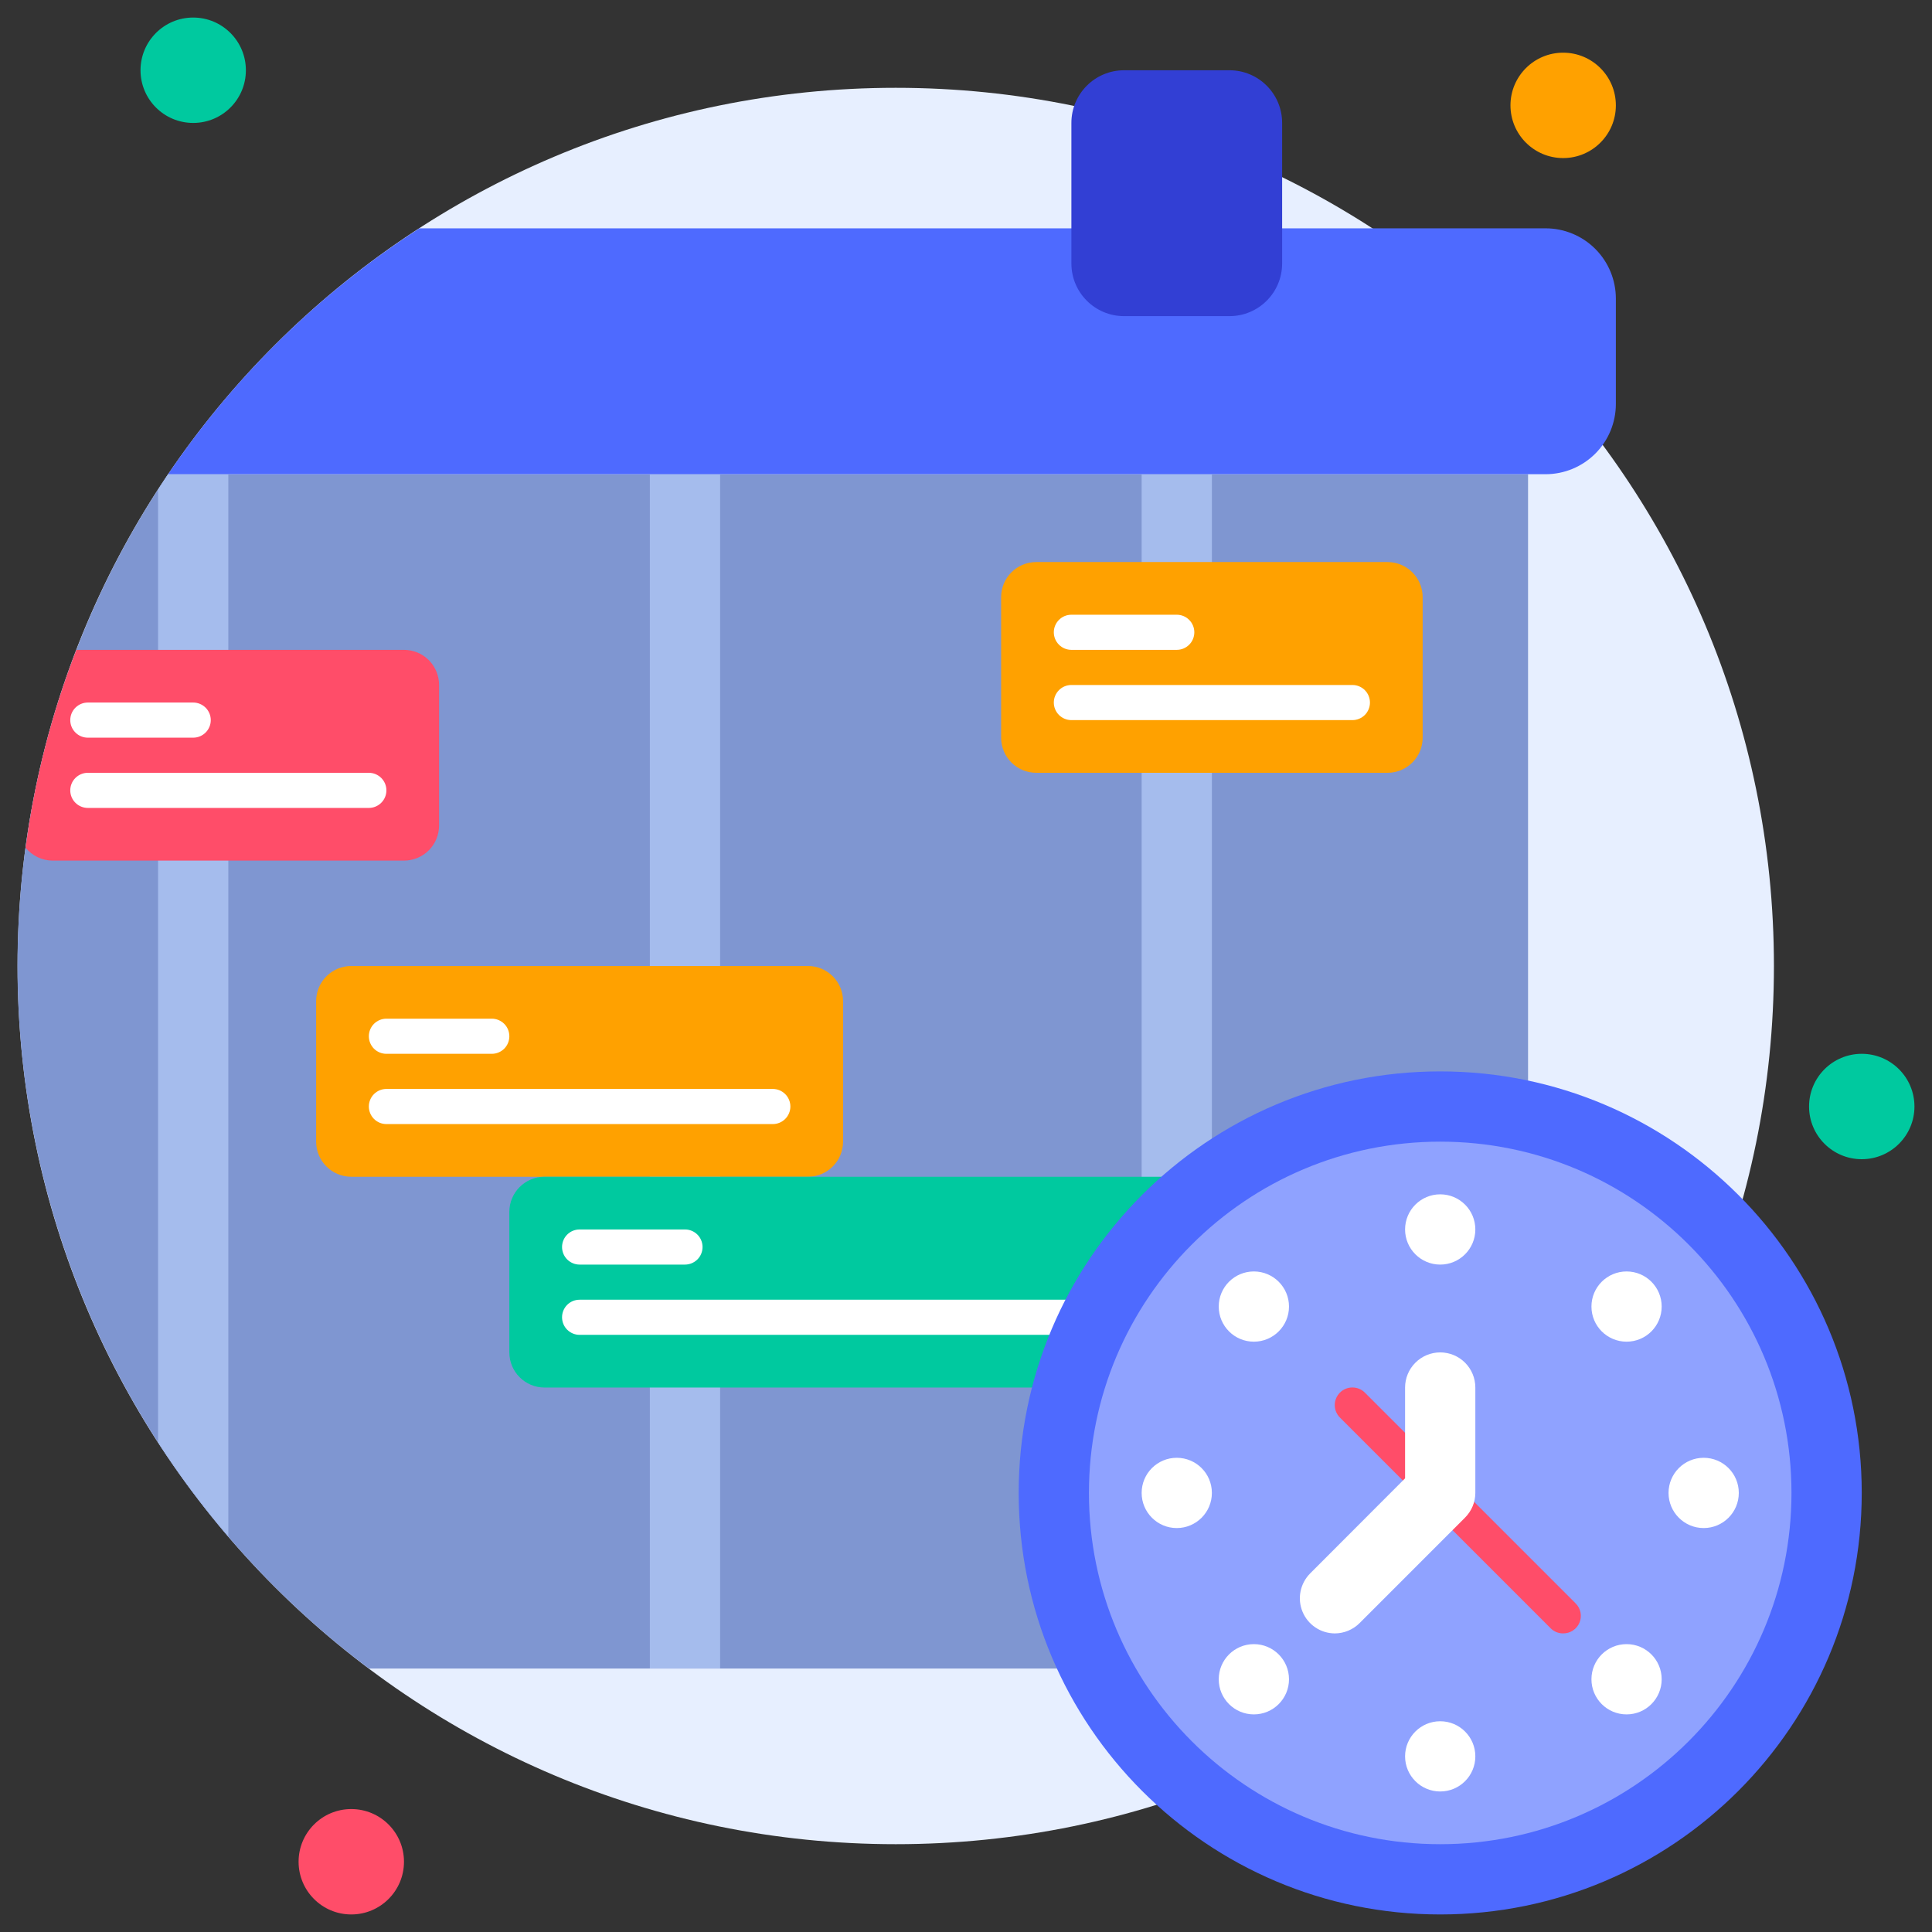
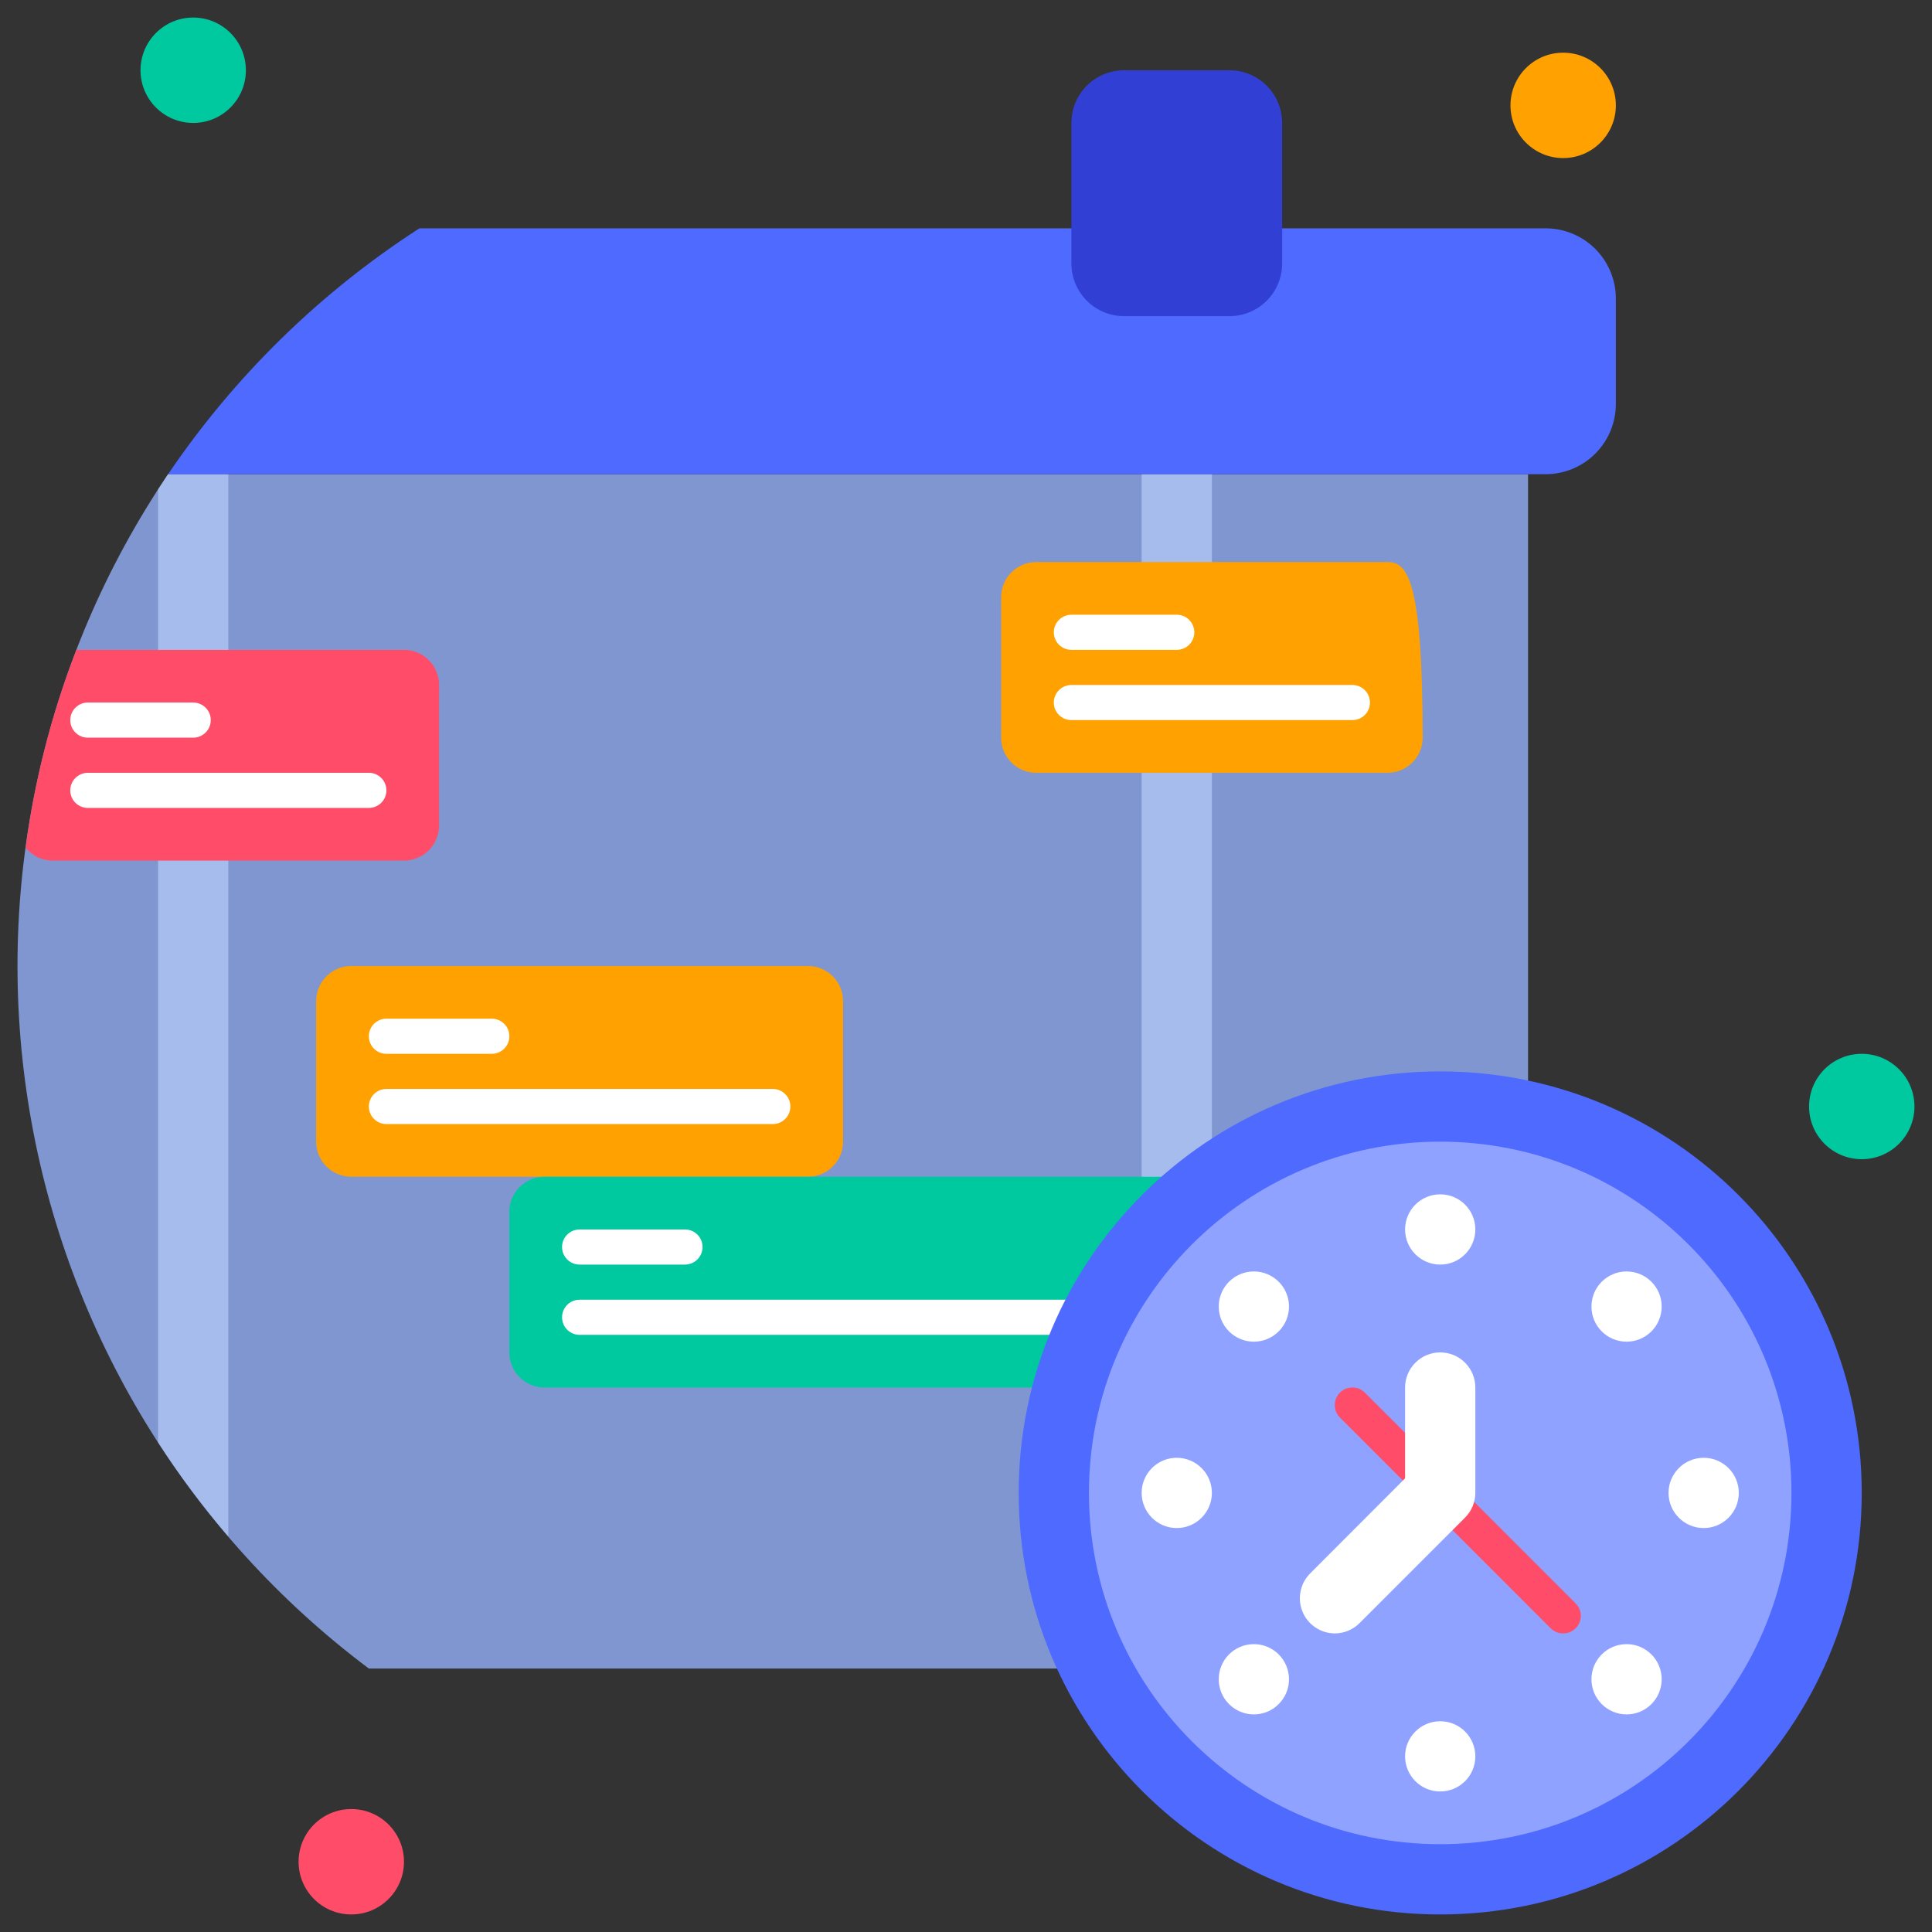
<svg xmlns="http://www.w3.org/2000/svg" width="60" height="60" viewBox="0 0 60 60" fill="none">
  <rect x="0" y="0" width="60" height="60" fill="#333333" stroke="none" />
  <g clip-path="url(#clip0_1894_1045)">
-     <path d="M27.818 57.273C42.881 57.273 55.091 45.062 55.091 30C55.091 14.938 42.881 2.727 27.818 2.727C12.756 2.727 0.546 14.938 0.546 30C0.546 45.062 12.756 57.273 27.818 57.273Z" fill="#E7EFFF" />
    <path d="M47.455 14.727V51.818H11.455C5.853 47.618 2.081 41.424 0.921 34.519C-0.24 27.615 1.3 20.528 5.22 14.727H47.455Z" fill="#7F96D1" />
    <path d="M35.455 14.727H37.636V51.818H35.455V14.727Z" fill="#A5BCED" />
    <path d="M7.091 14.727V47.716C6.298 46.793 5.569 45.816 4.909 44.793V15.202L5.22 14.727H7.091Z" fill="#A5BCED" />
-     <path d="M20.182 14.727H22.364V51.818H20.182V14.727Z" fill="#A5BCED" />
    <path d="M25.091 30H10.909C10.307 30 9.818 30.488 9.818 31.091V35.455C9.818 36.057 10.307 36.545 10.909 36.545H25.091C25.694 36.545 26.182 36.057 26.182 35.455V31.091C26.182 30.488 25.694 30 25.091 30Z" fill="#FFA100" />
    <path d="M39.818 36.545H16.909C16.307 36.545 15.818 37.034 15.818 37.636V42C15.818 42.602 16.307 43.091 16.909 43.091H39.818C40.421 43.091 40.909 42.602 40.909 42V37.636C40.909 37.034 40.421 36.545 39.818 36.545Z" fill="#00C99F" />
    <path d="M36.545 41.455H18C17.855 41.455 17.717 41.397 17.614 41.295C17.512 41.193 17.455 41.054 17.455 40.909C17.455 40.764 17.512 40.626 17.614 40.523C17.717 40.421 17.855 40.364 18 40.364H36.545C36.69 40.364 36.829 40.421 36.931 40.523C37.033 40.626 37.091 40.764 37.091 40.909C37.091 41.054 37.033 41.193 36.931 41.295C36.829 41.397 36.69 41.455 36.545 41.455Z" fill="white" />
    <path d="M44.727 59.455C51.957 59.455 57.818 53.594 57.818 46.364C57.818 39.134 51.957 33.273 44.727 33.273C37.497 33.273 31.636 39.134 31.636 46.364C31.636 53.594 37.497 59.455 44.727 59.455Z" fill="#4E6AFF" />
    <path d="M44.727 57.273C50.752 57.273 55.636 52.389 55.636 46.364C55.636 40.339 50.752 35.455 44.727 35.455C38.702 35.455 33.818 40.339 33.818 46.364C33.818 52.389 38.702 57.273 44.727 57.273Z" fill="#8FA2FF" />
    <path d="M48.545 50.727C48.474 50.728 48.403 50.714 48.336 50.687C48.27 50.66 48.209 50.62 48.158 50.569L41.613 44.024C41.51 43.921 41.452 43.782 41.452 43.636C41.452 43.491 41.51 43.352 41.613 43.249C41.715 43.146 41.855 43.089 42 43.089C42.145 43.089 42.285 43.146 42.387 43.249L48.933 49.795C49.01 49.871 49.062 49.968 49.084 50.075C49.105 50.181 49.094 50.291 49.053 50.391C49.011 50.491 48.941 50.577 48.85 50.636C48.76 50.696 48.654 50.728 48.545 50.727Z" fill="#FF4D69" />
    <path d="M44.727 39.273C45.33 39.273 45.818 38.784 45.818 38.182C45.818 37.579 45.33 37.091 44.727 37.091C44.125 37.091 43.636 37.579 43.636 38.182C43.636 38.784 44.125 39.273 44.727 39.273Z" fill="white" />
    <path d="M50.515 41.667C51.117 41.667 51.605 41.179 51.605 40.576C51.605 39.974 51.117 39.486 50.515 39.486C49.912 39.486 49.424 39.974 49.424 40.576C49.424 41.179 49.912 41.667 50.515 41.667Z" fill="white" />
    <path d="M52.909 47.455C53.512 47.455 54 46.966 54 46.364C54 45.761 53.512 45.273 52.909 45.273C52.307 45.273 51.818 45.761 51.818 46.364C51.818 46.966 52.307 47.455 52.909 47.455Z" fill="white" />
    <path d="M50.515 53.242C51.117 53.242 51.605 52.754 51.605 52.151C51.605 51.548 51.117 51.06 50.515 51.06C49.912 51.06 49.424 51.548 49.424 52.151C49.424 52.754 49.912 53.242 50.515 53.242Z" fill="white" />
    <path d="M44.727 55.636C45.33 55.636 45.818 55.148 45.818 54.545C45.818 53.943 45.33 53.455 44.727 53.455C44.125 53.455 43.636 53.943 43.636 54.545C43.636 55.148 44.125 55.636 44.727 55.636Z" fill="white" />
    <path d="M38.94 53.242C39.542 53.242 40.031 52.754 40.031 52.151C40.031 51.548 39.542 51.06 38.94 51.06C38.337 51.06 37.849 51.548 37.849 52.151C37.849 52.754 38.337 53.242 38.94 53.242Z" fill="white" />
    <path d="M36.545 47.455C37.148 47.455 37.636 46.966 37.636 46.364C37.636 45.761 37.148 45.273 36.545 45.273C35.943 45.273 35.455 45.761 35.455 46.364C35.455 46.966 35.943 47.455 36.545 47.455Z" fill="white" />
    <path d="M38.94 41.667C39.542 41.667 40.031 41.179 40.031 40.576C40.031 39.974 39.542 39.486 38.94 39.486C38.337 39.486 37.849 39.974 37.849 40.576C37.849 41.179 38.337 41.667 38.94 41.667Z" fill="white" />
    <path d="M41.455 50.727C41.239 50.726 41.029 50.662 40.851 50.542C40.672 50.422 40.533 50.252 40.451 50.053C40.369 49.855 40.347 49.636 40.389 49.425C40.431 49.214 40.534 49.02 40.685 48.867L43.636 45.911V43.091C43.636 42.802 43.751 42.524 43.956 42.32C44.16 42.115 44.438 42 44.727 42C45.017 42 45.294 42.115 45.499 42.32C45.703 42.524 45.818 42.802 45.818 43.091V46.364C45.817 46.653 45.701 46.929 45.496 47.133L42.224 50.406C42.02 50.61 41.743 50.726 41.455 50.727Z" fill="white" />
    <path d="M6 3.818C6.904 3.818 7.636 3.086 7.636 2.182C7.636 1.278 6.904 0.545 6 0.545C5.096 0.545 4.364 1.278 4.364 2.182C4.364 3.086 5.096 3.818 6 3.818Z" fill="#00C99F" />
    <path d="M48.545 4.909C49.449 4.909 50.182 4.176 50.182 3.273C50.182 2.369 49.449 1.636 48.545 1.636C47.642 1.636 46.909 2.369 46.909 3.273C46.909 4.176 47.642 4.909 48.545 4.909Z" fill="#FFA100" />
    <path d="M57.818 36C58.722 36 59.455 35.267 59.455 34.364C59.455 33.46 58.722 32.727 57.818 32.727C56.914 32.727 56.182 33.46 56.182 34.364C56.182 35.267 56.914 36 57.818 36Z" fill="#00C99F" />
    <path d="M10.909 59.455C11.813 59.455 12.546 58.722 12.546 57.818C12.546 56.914 11.813 56.182 10.909 56.182C10.005 56.182 9.273 56.914 9.273 57.818C9.273 58.722 10.005 59.455 10.909 59.455Z" fill="#FF4D69" />
    <path d="M50.182 9.273V12.546C50.182 13.124 49.952 13.679 49.543 14.088C49.134 14.497 48.579 14.727 48 14.727H5.22C7.282 11.683 9.936 9.085 13.025 7.091H48C48.579 7.091 49.134 7.321 49.543 7.73C49.952 8.139 50.182 8.694 50.182 9.273Z" fill="#4E6AFF" />
    <path d="M38.182 2.182H34.909C34.005 2.182 33.273 2.914 33.273 3.818V8.182C33.273 9.086 34.005 9.818 34.909 9.818H38.182C39.086 9.818 39.818 9.086 39.818 8.182V3.818C39.818 2.914 39.086 2.182 38.182 2.182Z" fill="#323FD4" />
    <path d="M13.636 21.273V25.636C13.636 25.926 13.521 26.203 13.317 26.408C13.112 26.612 12.835 26.727 12.546 26.727H1.636C1.476 26.727 1.317 26.691 1.172 26.622C1.027 26.553 0.898 26.453 0.796 26.329C1.074 24.224 1.604 22.161 2.373 20.182H12.546C12.835 20.182 13.112 20.297 13.317 20.501C13.521 20.706 13.636 20.983 13.636 21.273Z" fill="#FF4D69" />
    <path d="M6 22.909H2.727C2.583 22.909 2.444 22.852 2.342 22.749C2.239 22.647 2.182 22.508 2.182 22.364C2.182 22.219 2.239 22.08 2.342 21.978C2.444 21.876 2.583 21.818 2.727 21.818H6C6.145 21.818 6.283 21.876 6.386 21.978C6.488 22.08 6.546 22.219 6.546 22.364C6.546 22.508 6.488 22.647 6.386 22.749C6.283 22.852 6.145 22.909 6 22.909Z" fill="white" />
    <path d="M11.455 25.091H2.727C2.583 25.091 2.444 25.033 2.342 24.931C2.239 24.829 2.182 24.69 2.182 24.546C2.182 24.401 2.239 24.262 2.342 24.16C2.444 24.058 2.583 24 2.727 24H11.455C11.599 24 11.738 24.058 11.84 24.16C11.943 24.262 12 24.401 12 24.546C12 24.69 11.943 24.829 11.84 24.931C11.738 25.033 11.599 25.091 11.455 25.091Z" fill="white" />
    <path d="M15.273 32.727H12C11.855 32.727 11.717 32.67 11.614 32.568C11.512 32.465 11.455 32.327 11.455 32.182C11.455 32.037 11.512 31.898 11.614 31.796C11.717 31.694 11.855 31.636 12 31.636H15.273C15.417 31.636 15.556 31.694 15.659 31.796C15.761 31.898 15.818 32.037 15.818 32.182C15.818 32.327 15.761 32.465 15.659 32.568C15.556 32.67 15.417 32.727 15.273 32.727Z" fill="white" />
    <path d="M24 34.909H12C11.855 34.909 11.717 34.852 11.614 34.749C11.512 34.647 11.455 34.508 11.455 34.364C11.455 34.219 11.512 34.08 11.614 33.978C11.717 33.876 11.855 33.818 12 33.818H24C24.145 33.818 24.283 33.876 24.386 33.978C24.488 34.08 24.546 34.219 24.546 34.364C24.546 34.508 24.488 34.647 24.386 34.749C24.283 34.852 24.145 34.909 24 34.909Z" fill="white" />
-     <path d="M43.091 17.455H32.182C31.579 17.455 31.091 17.943 31.091 18.546V22.909C31.091 23.512 31.579 24 32.182 24H43.091C43.693 24 44.182 23.512 44.182 22.909V18.546C44.182 17.943 43.693 17.455 43.091 17.455Z" fill="#FFA100" />
+     <path d="M43.091 17.455H32.182C31.579 17.455 31.091 17.943 31.091 18.546V22.909C31.091 23.512 31.579 24 32.182 24H43.091C43.693 24 44.182 23.512 44.182 22.909C44.182 17.943 43.693 17.455 43.091 17.455Z" fill="#FFA100" />
    <path d="M36.545 20.182H33.273C33.128 20.182 32.989 20.124 32.887 20.022C32.785 19.92 32.727 19.781 32.727 19.636C32.727 19.492 32.785 19.353 32.887 19.251C32.989 19.148 33.128 19.091 33.273 19.091H36.545C36.69 19.091 36.829 19.148 36.931 19.251C37.033 19.353 37.091 19.492 37.091 19.636C37.091 19.781 37.033 19.92 36.931 20.022C36.829 20.124 36.69 20.182 36.545 20.182Z" fill="white" />
    <path d="M42 22.364H33.273C33.128 22.364 32.989 22.306 32.887 22.204C32.785 22.102 32.727 21.963 32.727 21.818C32.727 21.674 32.785 21.535 32.887 21.433C32.989 21.33 33.128 21.273 33.273 21.273H42C42.145 21.273 42.283 21.33 42.386 21.433C42.488 21.535 42.545 21.674 42.545 21.818C42.545 21.963 42.488 22.102 42.386 22.204C42.283 22.306 42.145 22.364 42 22.364Z" fill="white" />
    <path d="M21.273 39.273H18C17.855 39.273 17.717 39.215 17.614 39.113C17.512 39.011 17.455 38.872 17.455 38.727C17.455 38.583 17.512 38.444 17.614 38.342C17.717 38.239 17.855 38.182 18 38.182H21.273C21.417 38.182 21.556 38.239 21.659 38.342C21.761 38.444 21.818 38.583 21.818 38.727C21.818 38.872 21.761 39.011 21.659 39.113C21.556 39.215 21.417 39.273 21.273 39.273Z" fill="white" />
  </g>
  <defs>
    <clipPath id="clip0_1894_1045">
      <rect width="60" height="60" fill="white" />
    </clipPath>
  </defs>
</svg>